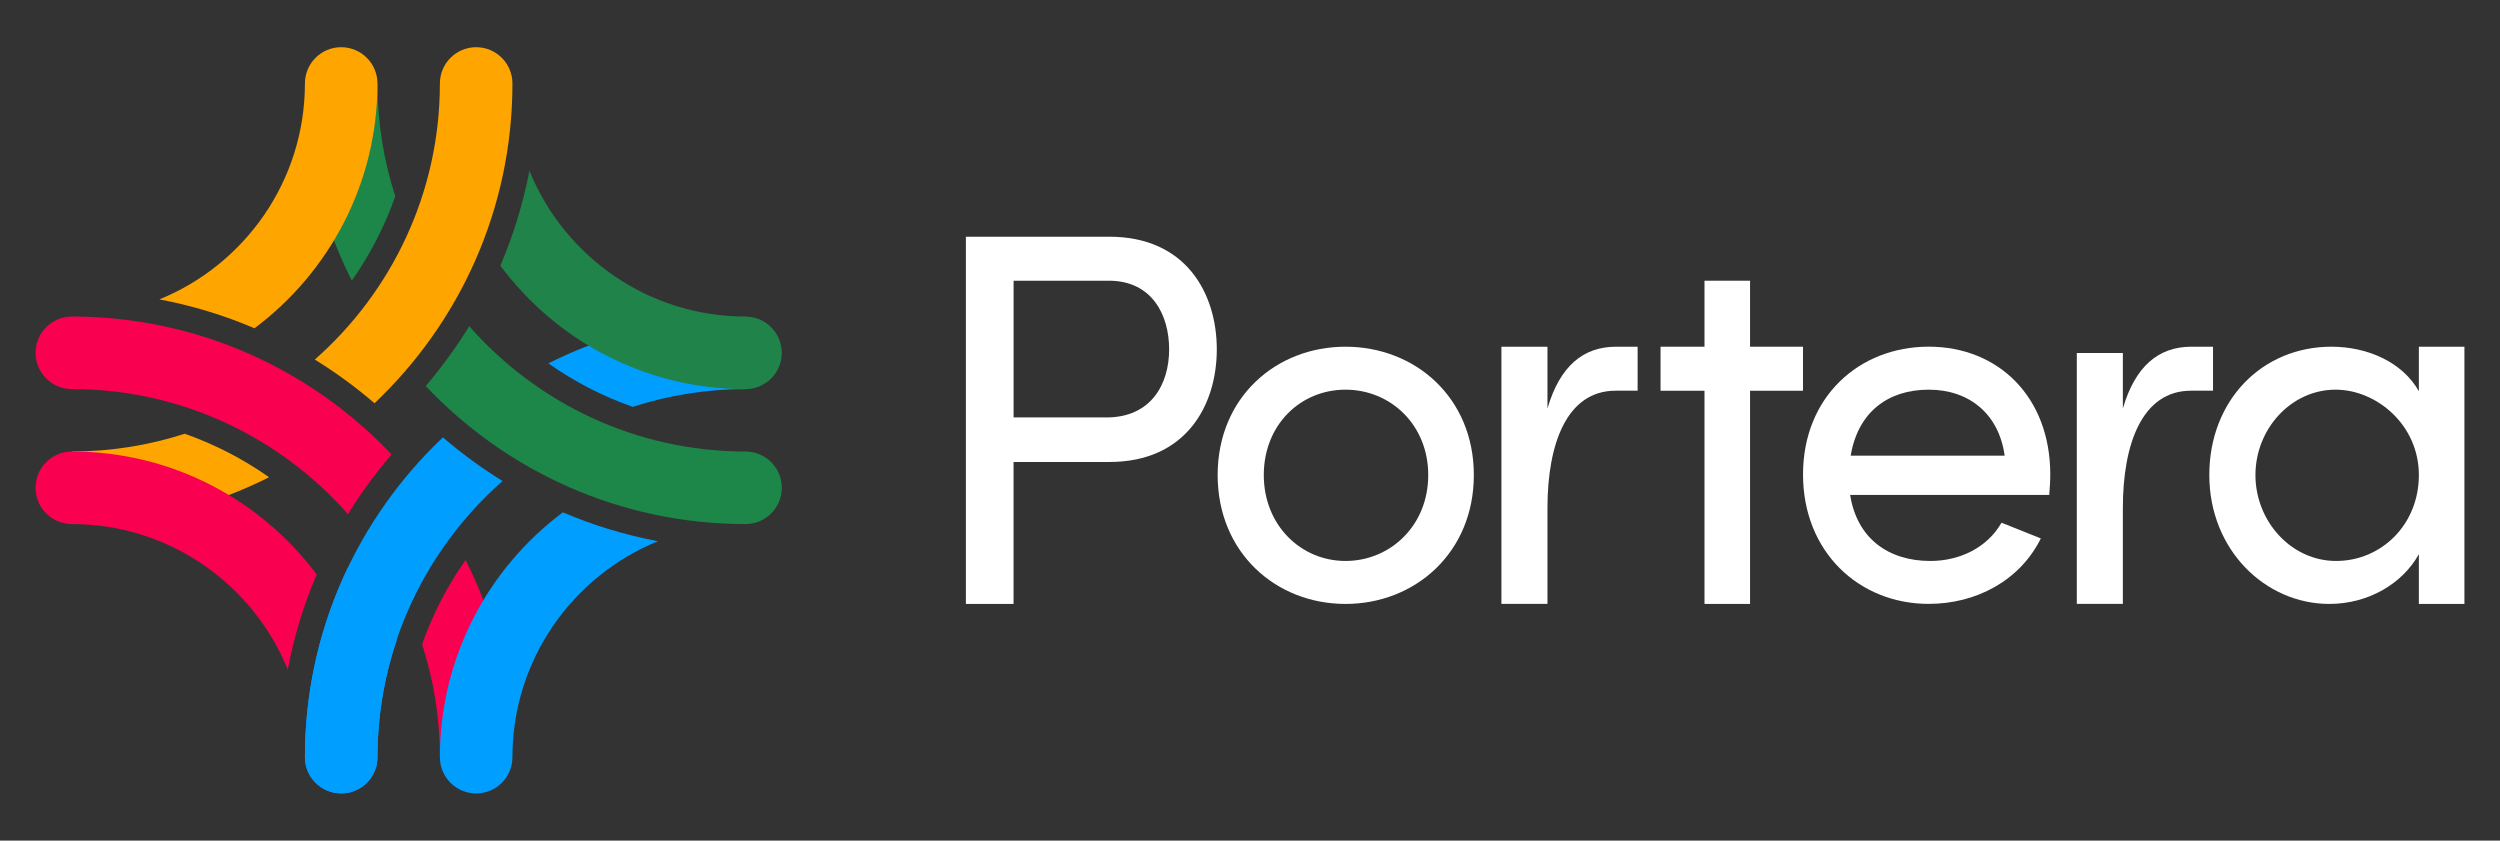
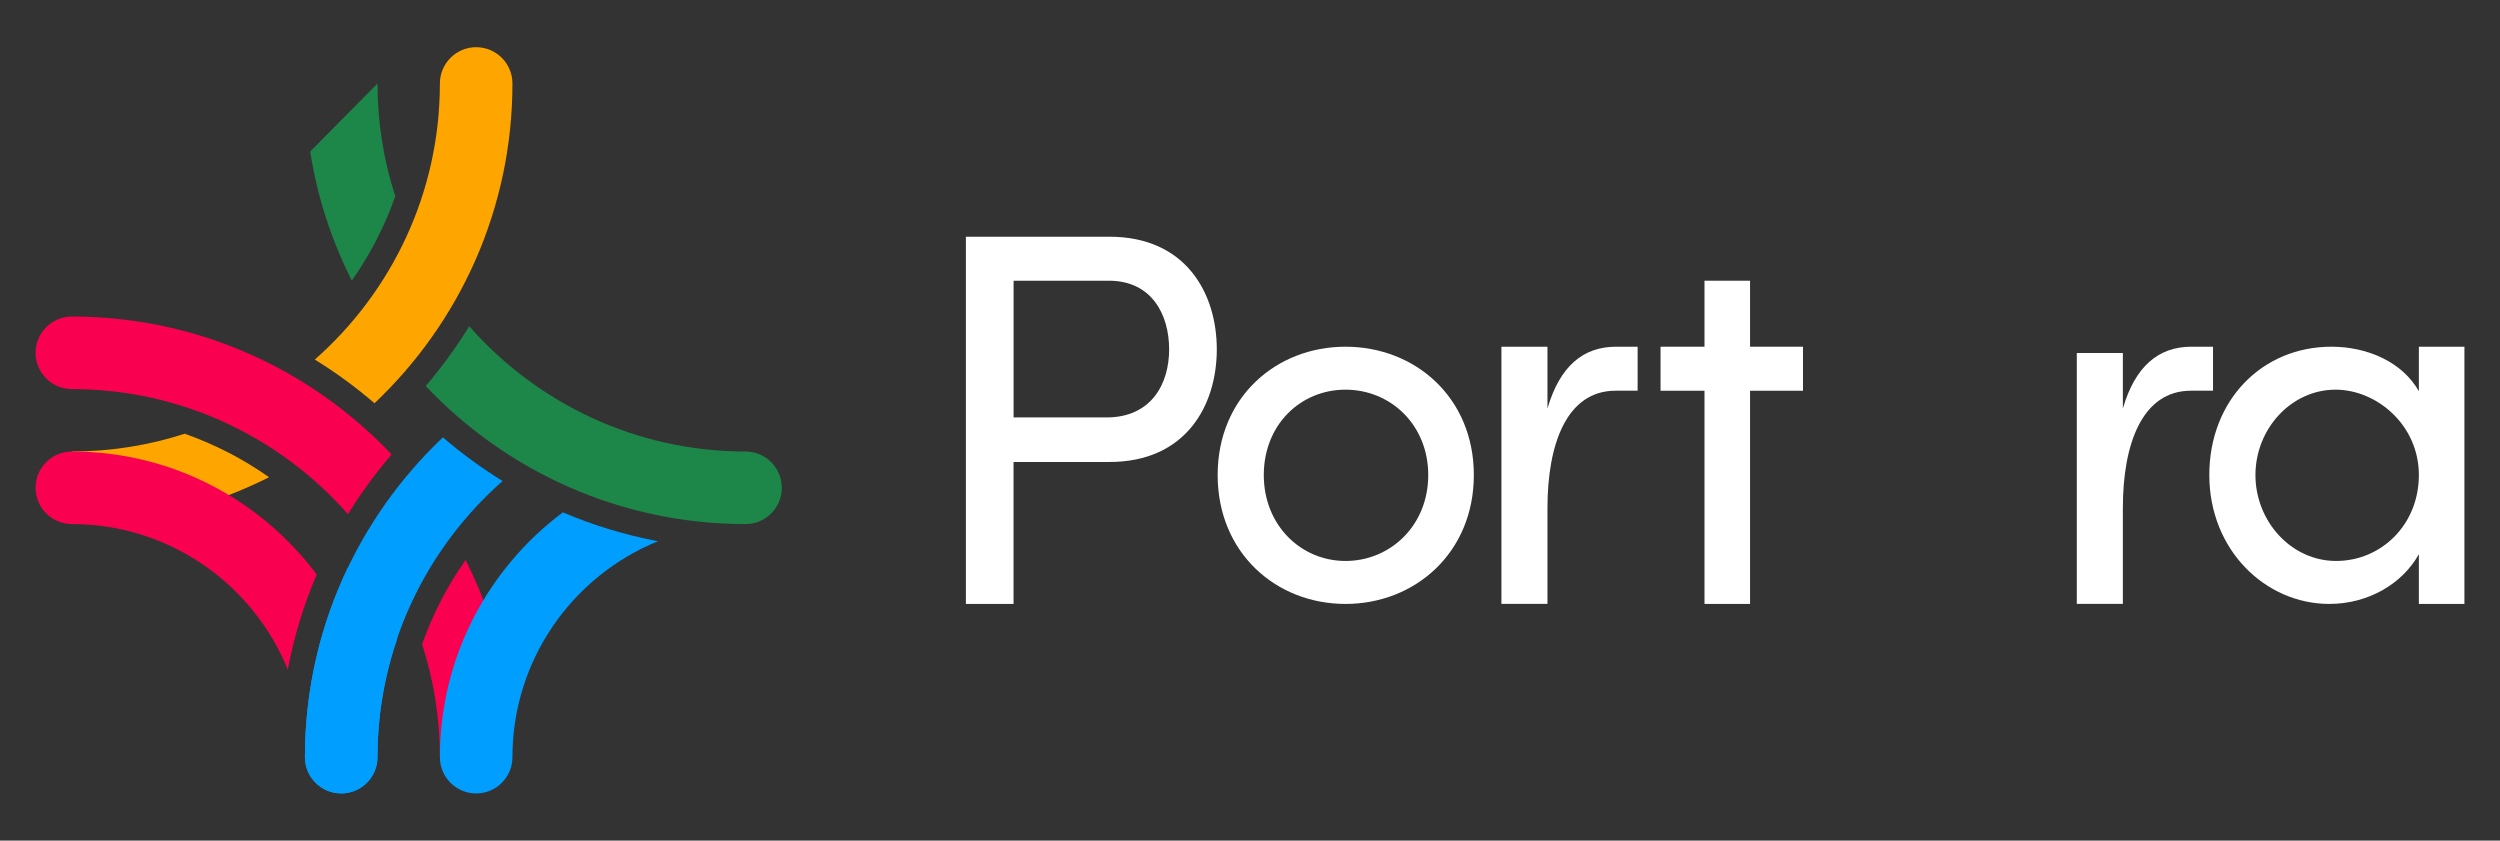
<svg xmlns="http://www.w3.org/2000/svg" id="Layer_1" viewBox="0 0 606.41 203.9">
  <rect x="0" y="0" width="606.41" height="203.9" fill="#333333" stroke="none" />
  <defs>
    <style>.cls-1{fill:#fa0050;}.cls-2{fill:#fff;}.cls-3{fill:orange;}.cls-4{fill:#009eff;}.cls-5{fill:#1d8649;}.cls-6{fill:#208349;}</style>
  </defs>
  <g>
    <path class="cls-2" d="m269.1,57.42c18.55,0,26.05,13.72,26.05,27.32s-7.5,27.32-26.05,27.32h-23.25v34.43h-11.56V57.42h34.81Zm-.76,43.84c10.93,0,15.25-8.13,15.25-16.52s-4.19-16.65-14.61-16.65h-23.12v33.16h22.49Z" />
    <path class="cls-2" d="m295.36,115.23c0-18.8,14.11-31.13,31.01-31.13s31.13,12.32,31.13,31.13-14.23,31.26-31.13,31.26-31.01-12.45-31.01-31.26Zm51.08,0c0-12.2-9.15-20.71-20.07-20.71s-19.82,8.51-19.82,20.71,9.02,20.84,19.82,20.84,20.07-8.51,20.07-20.84Z" />
    <polygon class="cls-2" points="437.34 84.1 437.34 94.78 424.5 94.78 424.5 146.49 413.45 146.49 413.45 94.78 402.79 94.78 402.79 84.1 413.45 84.1 413.45 68.09 424.5 68.09 424.5 84.1 437.34 84.1" />
-     <path class="cls-2" d="m497.06,120.06h-48.28c1.66,10.55,9.28,16.01,19.45,16.01,7.24,0,13.84-3.3,17.27-9.28l9.53,3.81c-5.09,10.29-15.76,15.88-27.19,15.88-16.9,0-30.49-12.58-30.49-31.39s13.6-31,30.49-31,29.48,12.2,29.48,31c0,1.65-.12,3.31-.25,4.96Zm-10.8-9.53c-1.4-10.16-8.64-16.01-18.42-16.01s-17.15,5.34-18.93,16.01h37.35Z" />
    <path class="cls-2" d="m586.73,84.1h11.05v62.39h-11.05v-12.07c-3.94,7.11-12.19,12.07-21.73,12.07-15.5,0-29.1-13.09-29.1-31.26s12.83-31.13,29.61-31.13c8.89,0,17.28,3.81,21.22,10.8v-10.8Zm0,31.13c0-12.2-10.29-20.71-20.2-20.71-10.8,0-19.44,9.53-19.44,20.71s8.64,20.84,19.57,20.84,20.07-8.77,20.07-20.84Z" />
    <path class="cls-2" d="m397.23,84.1v10.67h-5.34c-11.81,0-16.53,12.83-16.53,28.45v23.26h-11.17v-62.38h11.17v14.98c3.04-10.36,8.71-14.93,16.53-14.98h5.34Z" />
    <path class="cls-2" d="m536.8,84.1v10.67h-5.34c-11.81,0-16.53,12.83-16.53,28.45v23.26h-11.17v-60.85h11.17v13.45c3.04-10.36,8.71-14.93,16.53-14.98h5.34Z" />
  </g>
  <g>
-     <path class="cls-4" d="m153.47,98.69c8.63-2.79,17.82-4.31,27.37-4.31l-14.95-16.56c-11.67,1.65-22.72,5.21-32.87,10.32,6.31,4.46,13.2,8,20.45,10.55Z" />
    <path class="cls-1" d="m102.39,156.29c2.79,8.63,4.31,17.82,4.31,27.36l15.61-20.55c-1.89-9.61-5.09-18.76-9.37-27.27-4.46,6.32-8.01,13.2-10.55,20.46Z" />
    <path class="cls-3" d="m44.8,105.21c-8.63,2.79-17.82,4.31-27.36,4.31l15.84,16.43c11.34-1.7,22.09-5.21,31.98-10.19-6.32-4.46-13.2-8-20.46-10.55Z" />
    <path class="cls-4" d="m82.76,192.46c4.86,0,8.8-3.94,8.8-8.8,0-10.05,1.7-19.69,4.78-28.71-2.89-4.26-8.01-11.75-11.93-17.33-6.69,13.95-10.45,29.56-10.45,46.04,0,4.86,3.94,8.8,8.8,8.8Z" />
-     <path class="cls-6" d="m180.83,76.78c-23.7,0-44.02-14.66-52.41-35.38-1.52,7.93-3.9,15.65-7.05,23.05,13.52,18.15,35.13,29.94,59.46,29.94,4.86,0,8.8-3.94,8.8-8.8s-3.94-8.8-8.8-8.8Z" />
    <path class="cls-4" d="m136.53,124.27c-18.09,13.53-29.83,35.11-29.83,59.39,0,4.86,3.94,8.8,8.8,8.8s8.8-3.94,8.8-8.8c0-23.66,14.62-43.97,35.3-52.38-7.97-1.51-15.69-3.85-23.08-7.01Z" />
    <path class="cls-5" d="m180.84,109.52c-26.68,0-50.65-11.78-67.03-30.4-3.11,5.09-6.64,9.95-10.55,14.52,19.49,20.6,47.05,33.48,77.58,33.48,4.86,0,8.8-3.94,8.8-8.8s-3.94-8.8-8.8-8.8Z" />
    <path class="cls-1" d="m76.82,139.35c-13.53-18.09-35.11-29.83-59.39-29.83-4.86,0-8.8,3.94-8.8,8.8s3.94,8.8,8.8,8.8c23.66,0,43.97,14.62,52.38,35.3,1.5-7.96,3.85-15.69,7.01-23.07Z" />
    <path class="cls-4" d="m107.43,106.09c-20.59,19.49-33.46,47.04-33.46,77.56,0,4.86,3.94,8.8,8.8,8.8s8.8-3.94,8.8-8.8c0-26.66,11.75-50.6,30.34-66.97-5.06-3.12-9.9-6.65-14.48-10.59Z" />
    <path class="cls-5" d="m95.88,47.61c-2.79-8.63-4.31-17.82-4.31-27.36l-16.33,16.5c1.73,11.1,5.21,21.62,10.09,31.32,4.46-6.32,8-13.2,10.55-20.46Z" />
    <path class="cls-3" d="m90.84,97.81c20.59-19.49,33.46-47.04,33.46-77.56,0-4.86-3.94-8.8-8.8-8.8s-8.8,3.94-8.8,8.8c0,26.65-11.76,50.6-30.34,66.97,5.06,3.12,9.9,6.65,14.48,10.59Z" />
    <path class="cls-1" d="m84.4,124.72c3.12-5.06,6.65-9.9,10.59-14.48-19.49-20.59-47.04-33.46-77.56-33.46-4.86,0-8.8,3.94-8.8,8.8s3.94,8.8,8.8,8.8c26.65,0,50.6,11.76,66.97,30.34Z" />
-     <path class="cls-3" d="m61.73,79.63c18.09-13.53,29.83-35.11,29.83-59.38,0-4.86-3.94-8.8-8.8-8.8s-8.8,3.94-8.8,8.8c0,23.66-14.62,43.96-35.3,52.37,7.96,1.5,15.69,3.85,23.07,7.01Z" />
  </g>
</svg>